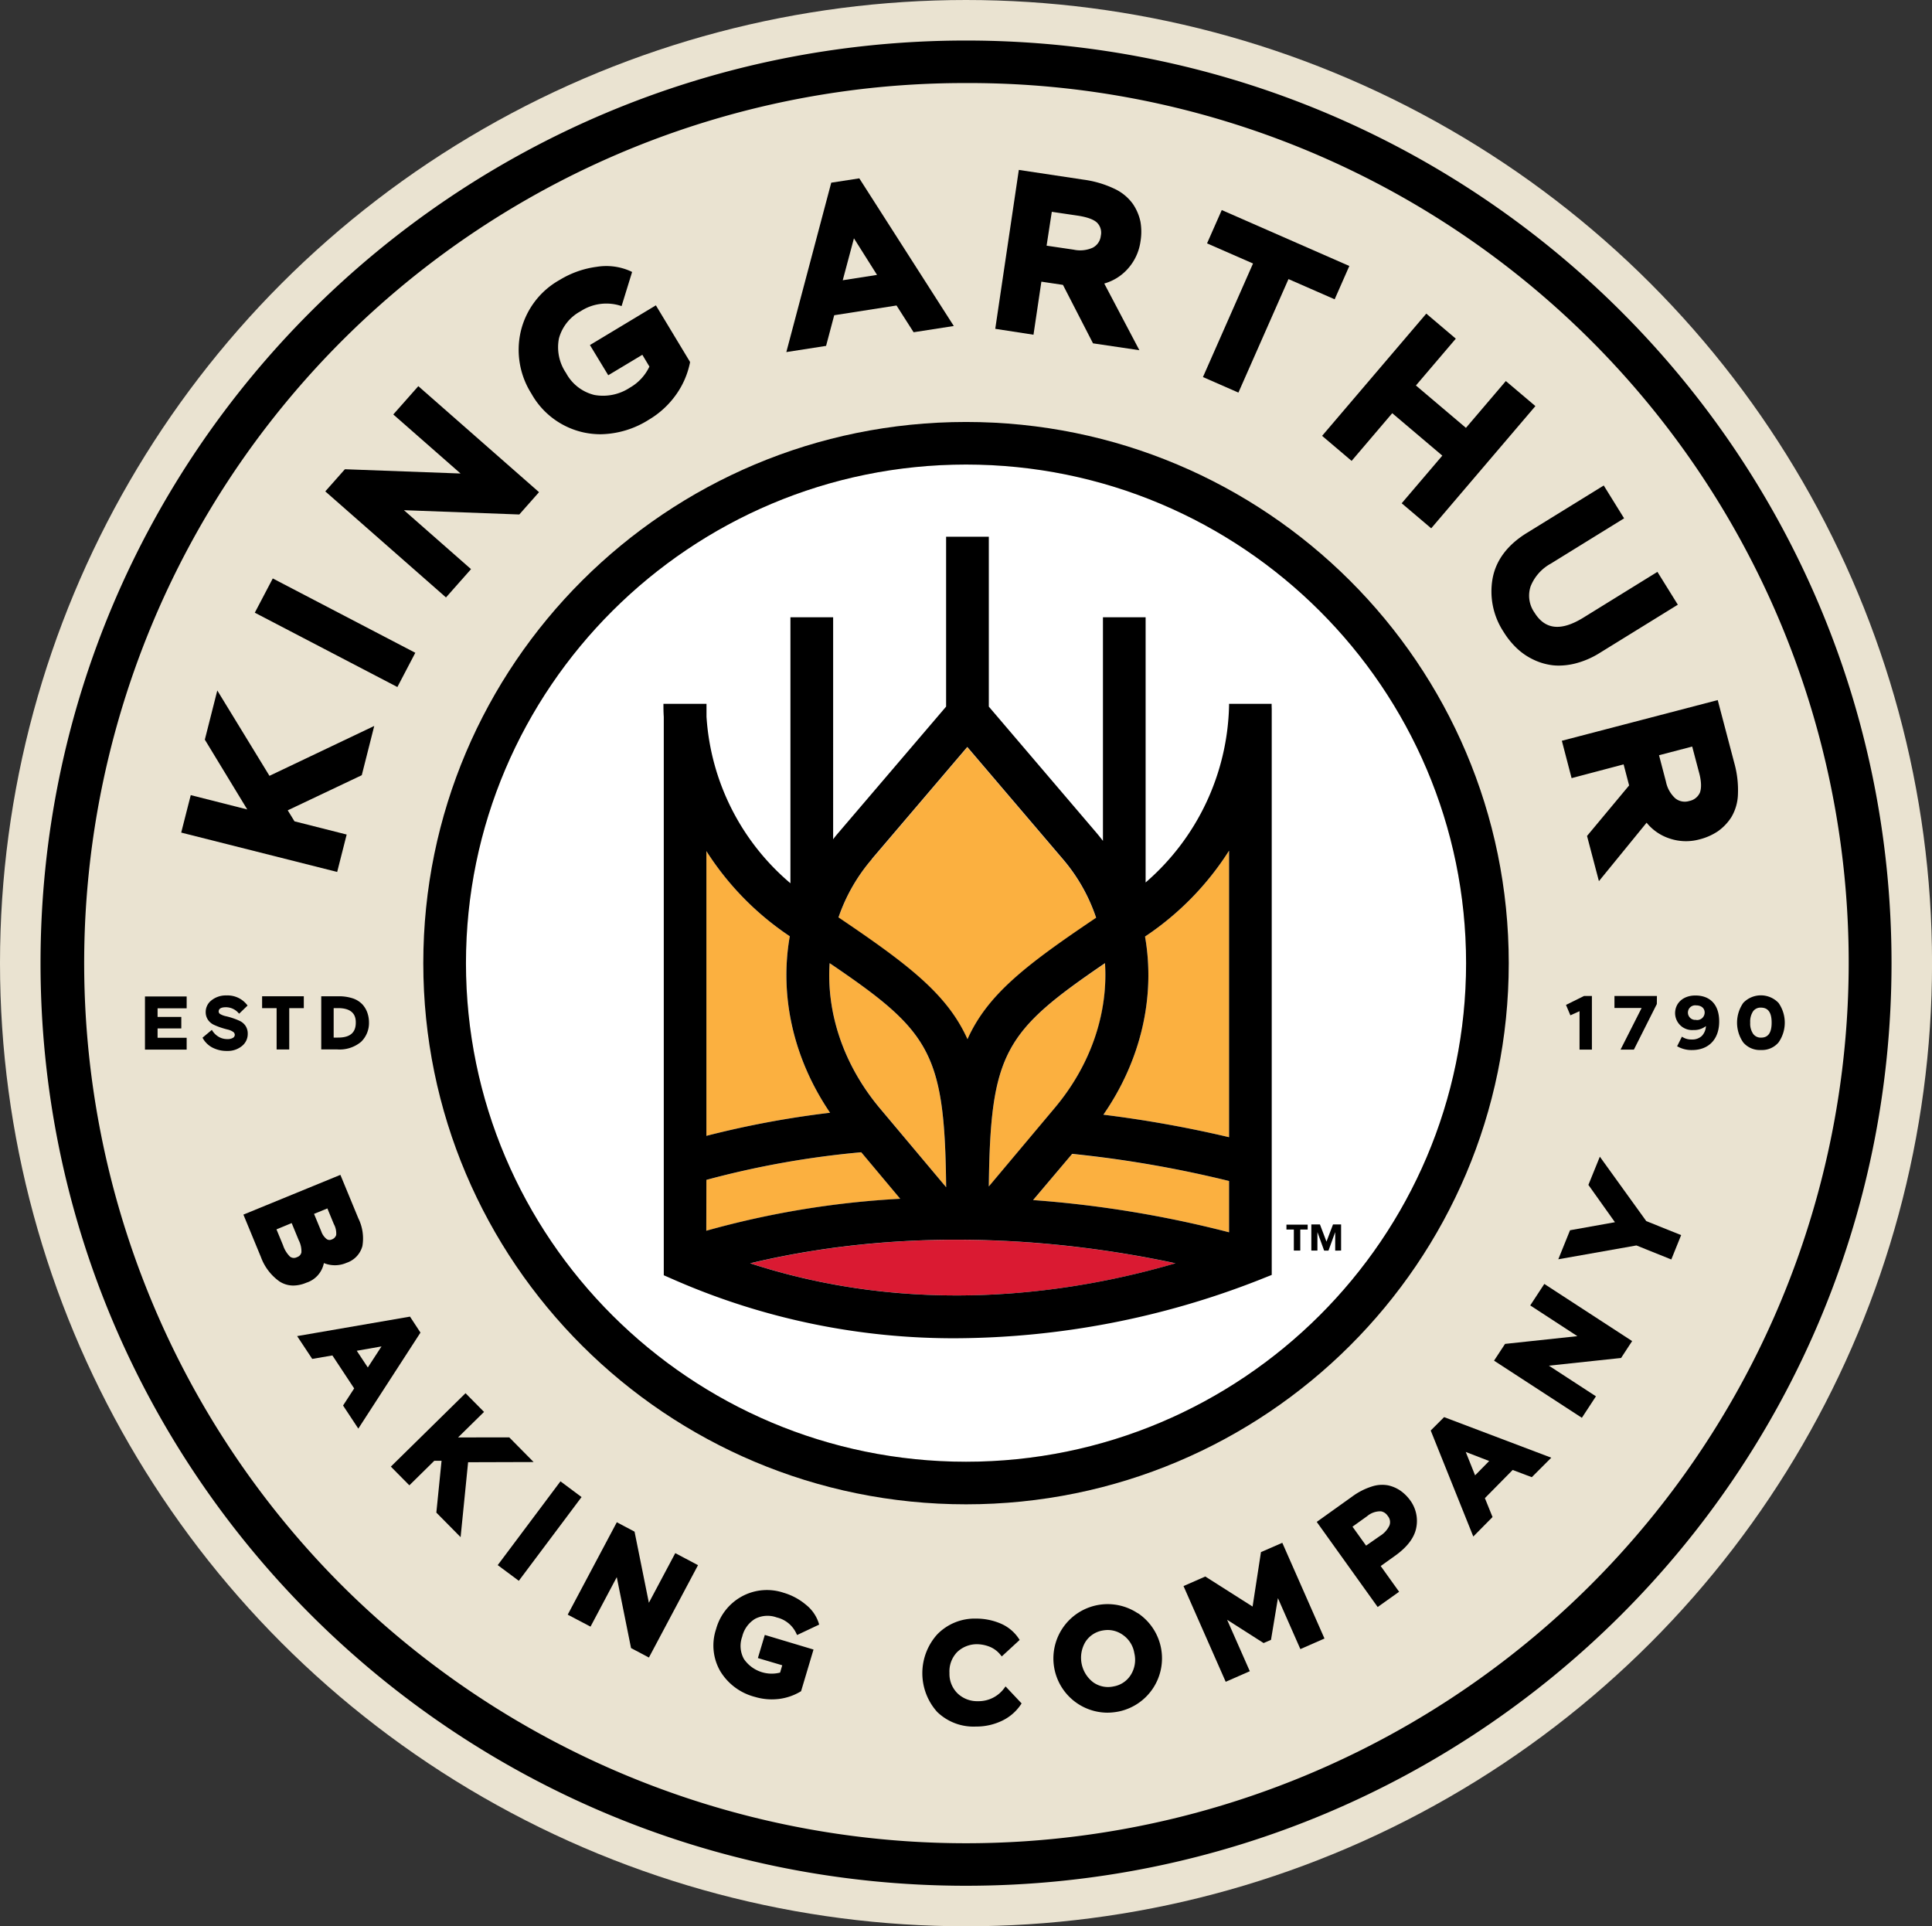
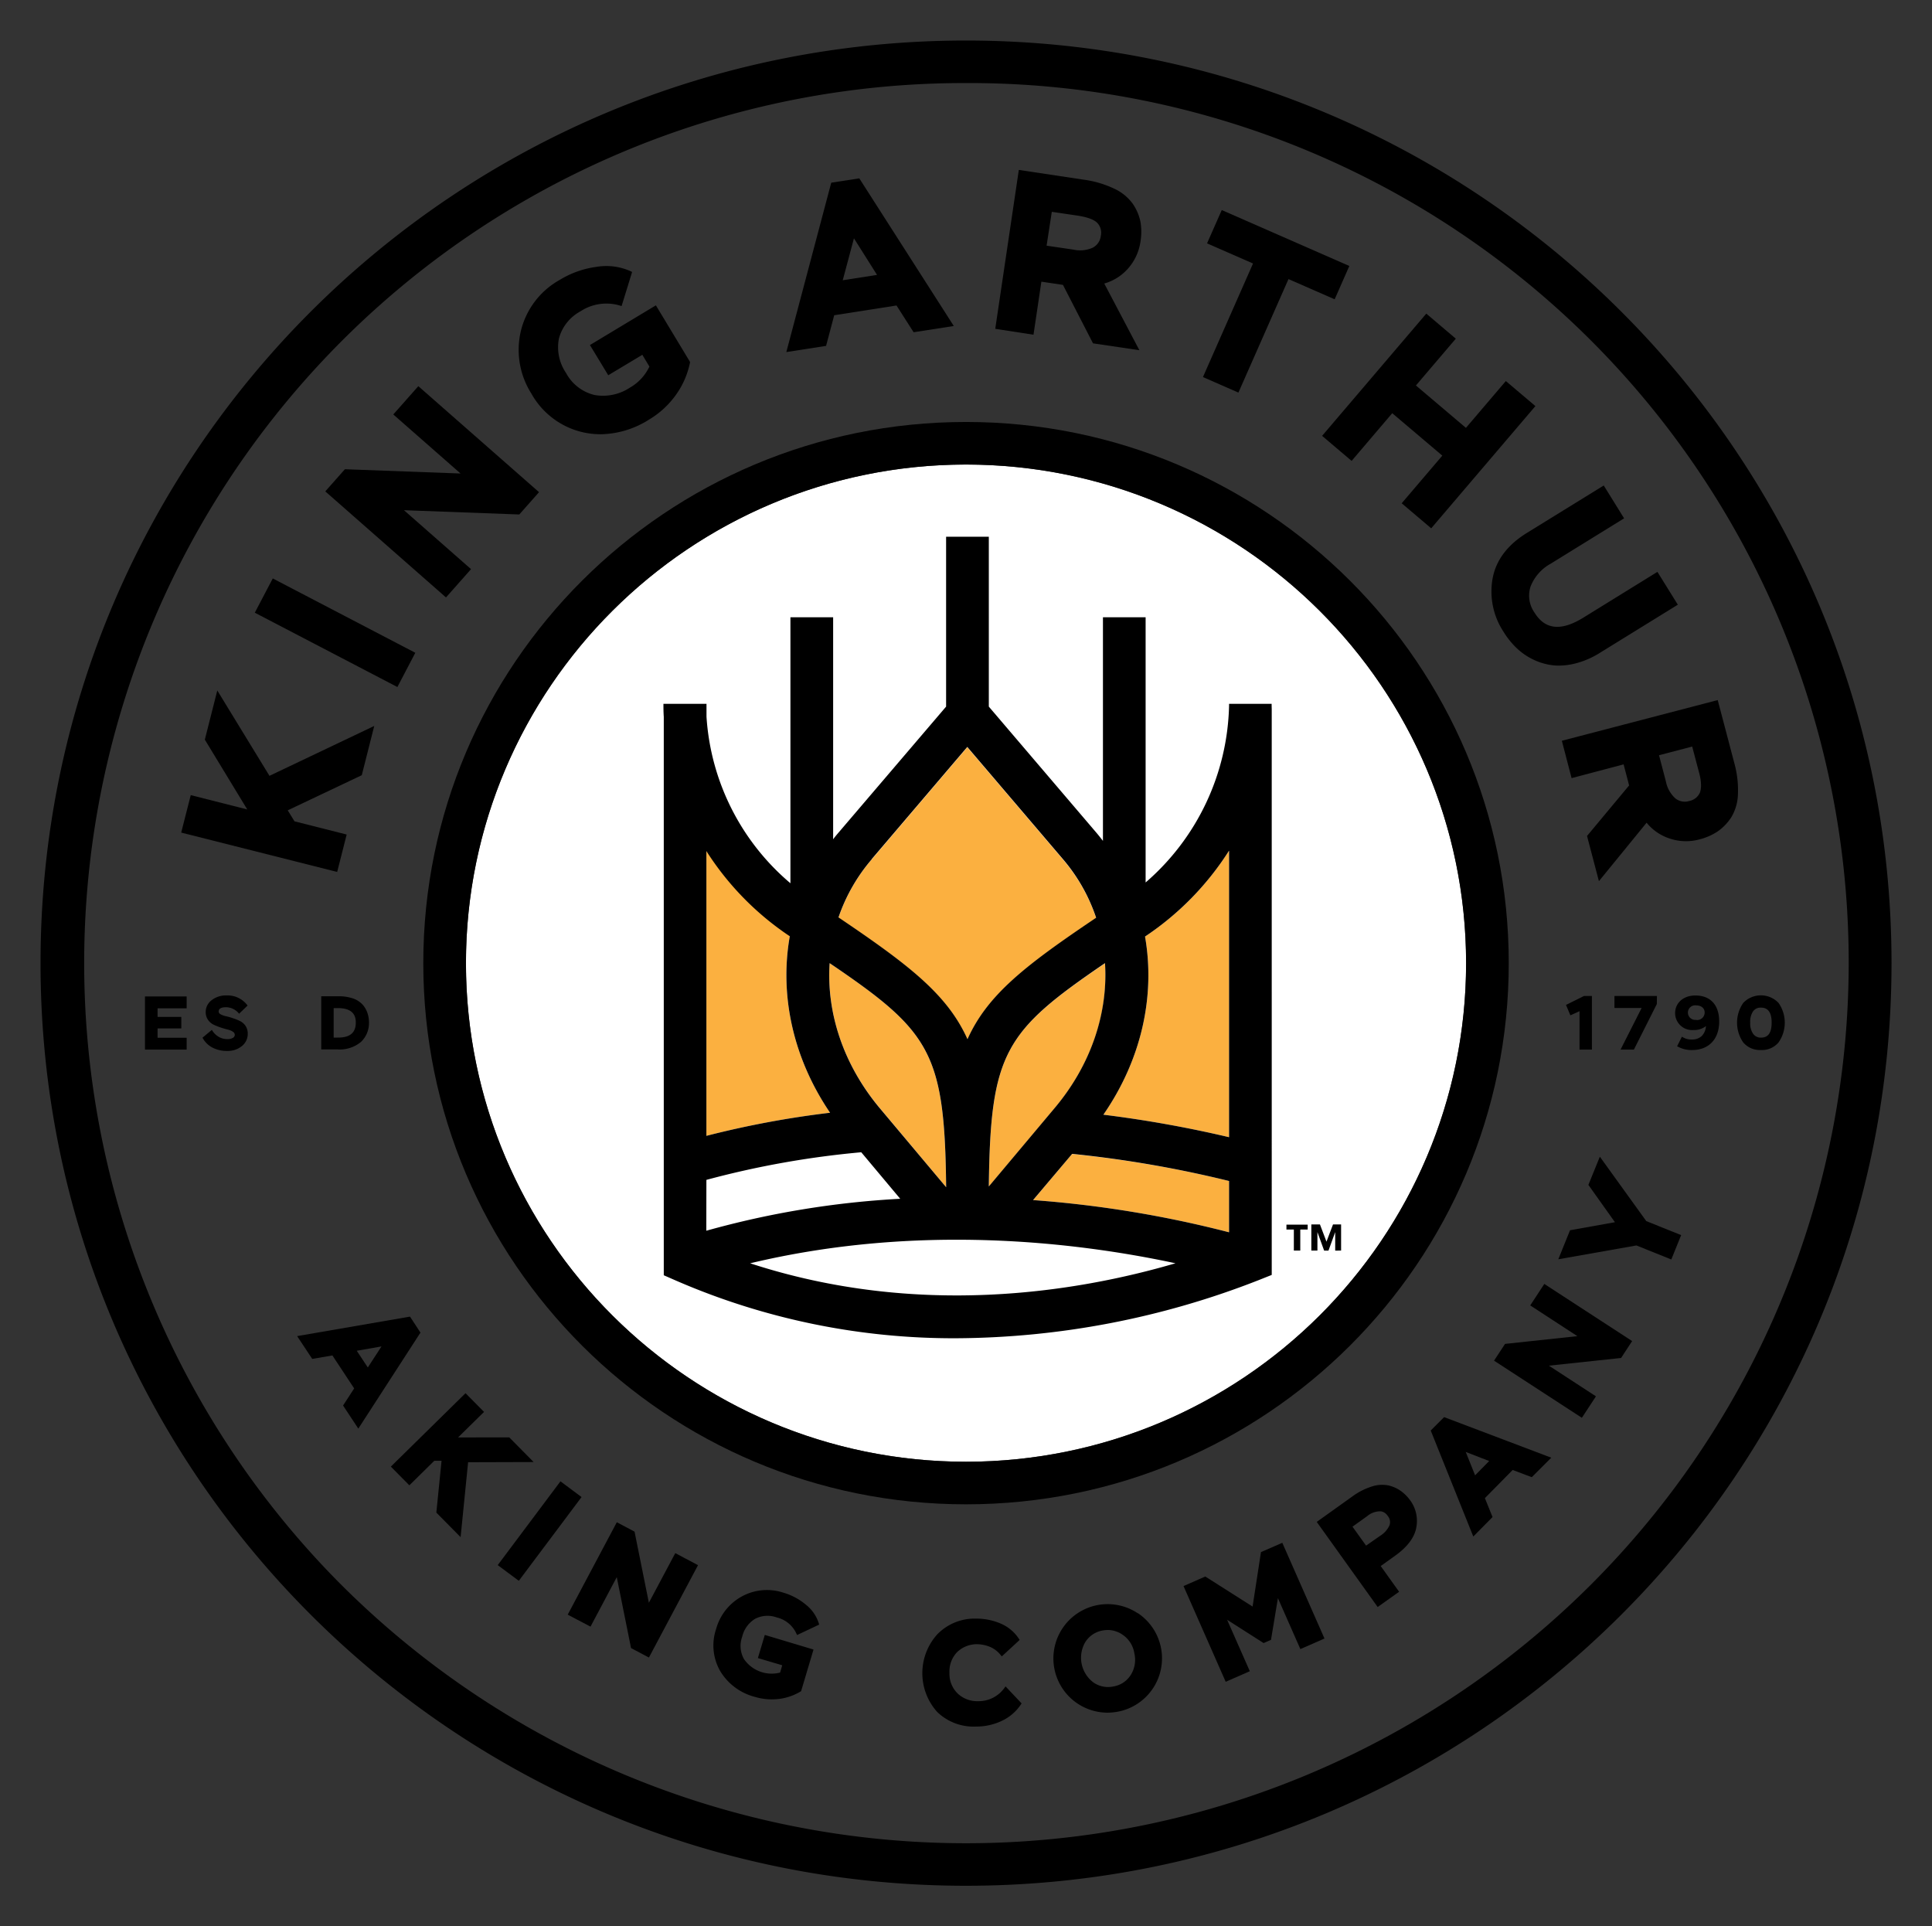
<svg xmlns="http://www.w3.org/2000/svg" id="Layer_1" data-name="Layer 1" viewBox="0 0 396.63 395.42">
  <rect x="0" y="0" width="396.63" height="395.42" fill="#333333" stroke="none" />
  <defs>
    <style>.cls-1{fill:#eae3d1;}.cls-2{fill:#fff;}.cls-3{fill:#fbb040;}.cls-4{fill:#da1a32;}</style>
  </defs>
-   <ellipse class="cls-1" cx="198.32" cy="197.71" rx="198.32" ry="197.71" />
  <ellipse class="cls-2" cx="198.32" cy="197.71" rx="102.66" ry="102.35" />
  <path class="cls-3" d="M264,245.73V186.91a59.56,59.56,0,0,1-17.25,17.63c2.14,12.2-.73,25.27-8.55,36.57A242.1,242.1,0,0,1,264,245.73Z" transform="translate(-11.68 -12.29)" />
  <path class="cls-3" d="M183.82,200.68c14.54,9.78,22.35,15.8,26.48,25,4.12-9.16,11.91-15.17,26.41-24.93a36.19,36.19,0,0,0-6.84-12.06l-19.61-23-19.6,23A36.36,36.36,0,0,0,183.82,200.68Z" transform="translate(-11.68 -12.29)" />
-   <path class="cls-3" d="M156.7,187v58.45a194.76,194.76,0,0,1,25.39-4.74c-7.63-11.22-10.4-24.15-8.27-36.23A59.37,59.37,0,0,1,156.7,187Z" transform="translate(-11.68 -12.29)" />
+   <path class="cls-3" d="M156.7,187v58.45a194.76,194.76,0,0,1,25.39-4.74c-7.63-11.22-10.4-24.15-8.27-36.23Z" transform="translate(-11.68 -12.29)" />
  <path class="cls-3" d="M223.79,258.64A226.78,226.78,0,0,1,264,265.25V254.72a234.62,234.62,0,0,0-32.23-5.54Z" transform="translate(-11.68 -12.29)" />
  <path class="cls-3" d="M214.68,255.88l13.55-16.14c7.5-8.93,11-19.56,10.3-29.7C218,224,215,228.27,214.68,255.88Z" transform="translate(-11.68 -12.29)" />
-   <path class="cls-3" d="M156.7,254.5v10.44a183.72,183.72,0,0,1,39.81-6.56l-8-9.55A186.09,186.09,0,0,0,156.7,254.5Z" transform="translate(-11.68 -12.29)" />
  <path class="cls-3" d="M192.29,239.74,205.92,256c-.29-27.72-3.28-32-23.92-46C181.33,220.15,184.78,230.8,192.29,239.74Z" transform="translate(-11.68 -12.29)" />
-   <path class="cls-4" d="M165.7,271.62c34.44,11.24,67,5.95,87.3,0C232.58,267.24,200.11,263.39,165.7,271.62Z" transform="translate(-11.68 -12.29)" />
  <path d="M210,20.61C105.08,20.61,20,105.4,20,210s85.05,189.39,190,189.39S400,314.6,400,210,314.92,20.61,210,20.61ZM338.13,337.74a181.57,181.57,0,0,1-256.26,0A180.66,180.66,0,0,1,210,29.34a180.54,180.54,0,0,1,128.13,308.4Z" transform="translate(-11.68 -12.29)" />
-   <path d="M78.17,271.57a6,6,0,0,0,4.67-.06,5,5,0,0,0,3.24-3.43,9.37,9.37,0,0,0-.84-5.71l-3.68-8.91-19.91,8.16,3.59,8.7a10.61,10.61,0,0,0,3.79,5,5.19,5.19,0,0,0,2.87.86,6.91,6.91,0,0,0,2.64-.57A5.3,5.3,0,0,0,78.17,271.57Zm-4.61-2.22a1.3,1.3,0,0,1-.91,1,1.32,1.32,0,0,1-1.44-.11,5.85,5.85,0,0,1-1.42-2.32l-1.35-3.27,3.12-1.29,1.44,3.5A5,5,0,0,1,73.56,269.35Zm5.33-9,1.33,3.22a4,4,0,0,1,.48,2.23,1.42,1.42,0,0,1-.94.93,1,1,0,0,1-1.07-.13,3.43,3.43,0,0,1-1.06-1.55l-1.48-3.58Z" transform="translate(-11.68 -12.29)" />
  <path d="M95.85,282.56l-23.17,4,3.1,4.68,4.14-.71,4.47,6.77-2.28,3.51,3.13,4.74L98,285.84ZM90,288.68,87.19,293l-2.27-3.43Z" transform="translate(-11.68 -12.29)" />
  <polygon points="104.55 295.06 94.04 295.07 99.37 289.83 95.57 285.99 80.24 301.06 84.04 304.9 89.16 299.86 90.65 299.86 89.58 310.5 94.56 315.54 96.1 300.16 109.55 300.12 104.55 295.06" />
  <polygon points="115.06 304.08 102.18 321.28 106.51 324.5 119.39 307.31 115.06 304.08" />
  <polygon points="133.21 329.01 130.27 314.41 126.63 312.48 116.55 331.45 121.23 333.91 126.62 323.75 129.55 338.31 133.22 340.25 143.3 321.29 138.63 318.82 133.21 329.01" />
  <path d="M166.69,344.6a5.53,5.53,0,0,1,4.45-.29,5.92,5.92,0,0,1,4,3.24l.18.37,4.53-2.14-.1-.34a7.9,7.9,0,0,0-2.62-3.74,12.64,12.64,0,0,0-4.62-2.47,10.75,10.75,0,0,0-8.59.8,10.91,10.91,0,0,0-5.23,6.67,10.55,10.55,0,0,0,.85,8.63,11.73,11.73,0,0,0,7.12,5.29,12.13,12.13,0,0,0,3.46.51,13.67,13.67,0,0,0,1.42-.08,11.36,11.36,0,0,0,4.47-1.52l.13-.08,2.55-8.55-10-3-1.42,4.75,5,1.48-.44,1.5a6.91,6.91,0,0,1-7.42-2.78,5.53,5.53,0,0,1-.36-4.59A5.86,5.86,0,0,1,166.69,344.6Z" transform="translate(-11.68 -12.29)" />
  <path d="M217.81,358.88a6.51,6.51,0,0,1-5.38,2.62,5.79,5.79,0,0,1-4.17-1.6,5.61,5.61,0,0,1-1.66-4.21,5.7,5.7,0,0,1,1.59-4.28,5.84,5.84,0,0,1,4.24-1.6,7.27,7.27,0,0,1,2.53.56,5.48,5.48,0,0,1,2.1,1.6l.28.34,3.67-3.38-.19-.29a8.4,8.4,0,0,0-3.54-3,12.72,12.72,0,0,0-5.2-1.09,10.72,10.72,0,0,0-8,3.25,11.9,11.9,0,0,0,0,15.91,10.73,10.73,0,0,0,7.93,3h.08a12.17,12.17,0,0,0,5.28-1.18,9.62,9.62,0,0,0,3.86-3.3l.18-.27-3.29-3.49Z" transform="translate(-11.68 -12.29)" />
  <path d="M245.24,343.44A11.14,11.14,0,1,0,239,363.86a12.38,12.38,0,0,0,2.4-.25,11.15,11.15,0,0,0,3.89-20.17Zm-1.43,12.69a5.19,5.19,0,0,1-3.51,2.34,5.25,5.25,0,0,1-4.14-.81h0a6.34,6.34,0,0,1-1.68-8.28A5.24,5.24,0,0,1,238,347a6,6,0,0,1,1.1-.11,5.32,5.32,0,0,1,3,.94,5.64,5.64,0,0,1,2.45,3.81A5.82,5.82,0,0,1,243.81,356.13Z" transform="translate(-11.68 -12.29)" />
  <polygon points="258.87 318.61 257.15 329.79 247.44 323.62 242.97 325.58 251.63 345.23 256.58 343.06 251.92 332.5 259.41 337.28 260.93 336.62 262.35 328.06 266.96 338.52 271.91 336.35 263.25 316.7 258.87 318.61" />
  <path d="M299.24,318.33a7.29,7.29,0,0,0-2.53-1.12,6.72,6.72,0,0,0-3.42.23,13.71,13.71,0,0,0-4,2.05L282,324.7l12.51,17.47,4.4-3.13-3.78-5.28,2.91-2.08c2.54-1.8,4-3.74,4.39-5.78a7.13,7.13,0,0,0-1.24-5.62A8.68,8.68,0,0,0,299.24,318.33Zm-2.31,7.09a5,5,0,0,1-1.93,2.15l-2.87,2-2.79-3.89,3-2.15a4.15,4.15,0,0,1,2.87-1,2.1,2.1,0,0,1,1.37.95A1.94,1.94,0,0,1,296.93,325.42Z" transform="translate(-11.68 -12.29)" />
  <path d="M305.4,305.94l8.74,21.76,3.95-4-1.57-3.88,5.7-5.78,3.93,1.48,4-4-22-8.33Zm12,6.26-2.89,2.94-1.92-4.8Z" transform="translate(-11.68 -12.29)" />
  <polygon points="314.15 267.97 323.83 274.28 308.98 275.87 306.72 279.31 324.75 291.04 327.64 286.63 317.98 280.34 332.6 278.78 332.8 278.76 335.07 275.29 317.04 263.56 314.15 267.97" />
  <polygon points="328.44 237.44 326.09 243.23 331.54 250.89 322.32 252.54 319.91 258.5 335.95 255.66 343.11 258.54 345.13 253.54 337.97 250.66 328.44 237.44" />
  <polygon points="71.17 171.31 60.46 168.6 59.07 166.34 74.27 159.13 76.83 149.02 55.32 159.26 44.61 141.74 42.05 151.83 50.76 166.16 39.16 163.22 37.2 170.91 69.22 178.99 71.17 171.31" />
  <polygon points="85.26 134 56 118.74 52.31 125.77 81.58 141.03 85.26 134" />
  <polygon points="96.7 116.83 82.93 104.73 106.61 105.61 110.66 101.03 85.88 79.27 80.74 85.08 94.55 97.2 71 96.33 70.8 96.33 66.78 100.87 91.56 122.64 96.7 116.83" />
  <path d="M131.5,101.06a16.77,16.77,0,0,0,3.52.37,19,19,0,0,0,9.89-3,18.2,18.2,0,0,0,5.53-5.08,17.18,17.18,0,0,0,2.89-6.63l0-.15-7-11.6-13.54,8.15,3.76,6.2,7-4.2L145,87.54a9.79,9.79,0,0,1-4,4.32,10,10,0,0,1-7.28,1.51,9,9,0,0,1-5.83-4.51,9.38,9.38,0,0,1-1.46-7.11,9,9,0,0,1,4.43-5.56A9.67,9.67,0,0,1,138.9,75l.39.12,2.16-7-.32-.16a12.19,12.19,0,0,0-6.94-.9,19.38,19.38,0,0,0-7.59,2.68,16.42,16.42,0,0,0-8,10.54,16.76,16.76,0,0,0,2.18,12.82A16.25,16.25,0,0,0,131.5,101.06Z" transform="translate(-11.68 -12.29)" />
  <path d="M182.94,77l12.79-2,3.51,5.49,8.25-1.28-19.4-30.31-5.76.89-9.22,34.77,8.16-1.27Zm1.75-7.18,2.3-8.61,4.74,7.51Z" transform="translate(-11.68 -12.29)" />
  <path d="M225.47,70.11l4.43.66,6.17,12,9.52,1.41-7.21-13.69a10.16,10.16,0,0,0,4.81-3,10.56,10.56,0,0,0,2.62-5.59,12.14,12.14,0,0,0,0-4.09,10.17,10.17,0,0,0-1.58-3.69A9.73,9.73,0,0,0,240.38,51a21.2,21.2,0,0,0-6.25-1.83l-13.29-2L216,79.79,223.85,81Zm2.14-14.34,5.28.78c2,.3,3.39.81,4.06,1.5a2.92,2.92,0,0,1,.72,2.65A3.1,3.1,0,0,1,236,63.14a6.29,6.29,0,0,1-3.9.4l-5.56-.82Z" transform="translate(-11.68 -12.29)" />
  <polygon points="254.24 80.59 264.52 57.29 274 61.44 277.01 54.6 250.82 43.12 247.8 49.96 257.24 54.09 246.96 77.4 254.24 80.59" />
  <polygon points="277.48 94.61 285.82 84.82 296.1 93.53 287.76 103.31 293.82 108.45 315.21 83.36 309.14 78.22 300.95 87.83 290.68 79.13 298.87 69.52 292.81 64.38 271.42 89.47 277.48 94.61" />
  <path d="M318.11,131a15.07,15.07,0,0,0,2.25,11,16.83,16.83,0,0,0,2.61,3.26,13.13,13.13,0,0,0,3.4,2.38,12.62,12.62,0,0,0,4.05,1.21,10.75,10.75,0,0,0,1.28.07,14.07,14.07,0,0,0,3.36-.43,17.58,17.58,0,0,0,5.07-2.19l16-9.88-4.19-6.74-15.21,9.4c-4.56,2.81-7.83,2.48-10-1a6.05,6.05,0,0,1-.82-5.43,9.21,9.21,0,0,1,4.14-4.66l15.05-9.3-4.18-6.74-15.77,9.73C321.18,124.12,318.81,127.27,318.11,131Z" transform="translate(-11.68 -12.29)" />
  <path d="M367.72,168.91,364.32,156l-32,8.35,2,7.67L345,169.2l1.13,4.32-8.64,10.37,2.44,9.28,9.79-12a10.09,10.09,0,0,0,4.65,3.22,10.53,10.53,0,0,0,6.19.21,12.11,12.11,0,0,0,3.75-1.64,10.32,10.32,0,0,0,2.79-2.9,9.71,9.71,0,0,0,1.37-4.72A20.62,20.62,0,0,0,367.72,168.91ZM360.66,175a3,3,0,0,1-2.17,1.71,3.1,3.1,0,0,1-2.89-.55,6.32,6.32,0,0,1-1.91-3.42l-1.42-5.42,6.81-1.78,1.36,5.15C361,172.65,361,174.09,360.66,175Z" transform="translate(-11.68 -12.29)" />
  <polygon points="29.76 215.46 38.32 215.46 38.32 213.03 32.35 213.03 32.35 211.11 37.22 211.11 37.22 208.75 32.35 208.75 32.35 206.98 38.32 206.98 38.32 204.55 29.76 204.55 29.76 215.46" />
  <path d="M62.09,222.88a2.94,2.94,0,0,0-1.15-1,12.16,12.16,0,0,0-1.45-.58,12.71,12.71,0,0,0-1.45-.41,3.87,3.87,0,0,1-1.08-.4.64.64,0,0,1-.39-.54c0-.61.5-.9,1.51-.9a3.47,3.47,0,0,1,2.61,1.24l.08.09,1.74-1.68-.06-.07a5.07,5.07,0,0,0-4.28-2,4.69,4.69,0,0,0-3.07,1A3,3,0,0,0,53.91,220a2.78,2.78,0,0,0,.46,1.62,3,3,0,0,0,1.14,1,13.43,13.43,0,0,0,1.46.59c.51.17,1,.31,1.45.42a3.22,3.22,0,0,1,1.06.44.76.76,0,0,1,.4.64.73.73,0,0,1-.37.62,2.16,2.16,0,0,1-1.19.26,3.43,3.43,0,0,1-1.75-.47,3.88,3.88,0,0,1-1.33-1.31l-.07-.11-1.89,1.58,0,.07a4.85,4.85,0,0,0,1.91,1.93,6.3,6.3,0,0,0,3.15.74,4.53,4.53,0,0,0,3-1,3.15,3.15,0,0,0,1.2-2.51A2.87,2.87,0,0,0,62.09,222.88Z" transform="translate(-11.68 -12.29)" />
-   <polygon points="59.38 215.43 59.38 206.95 62.37 206.95 62.37 204.51 53.81 204.51 53.81 206.95 56.79 206.95 56.79 215.43 59.38 215.43" />
  <path d="M84.07,217.22a9.16,9.16,0,0,0-2.93-.42H77.63v10.91h3.28a6.87,6.87,0,0,0,4.89-1.55,5.36,5.36,0,0,0,1.63-4,6.06,6.06,0,0,0-.34-2,5,5,0,0,0-1-1.68A4.82,4.82,0,0,0,84.07,217.22Zm-3,8.06h-.89v-6.05h.89c2.45,0,3.65,1,3.65,2.89C84.76,224.25,83.56,225.28,81.11,225.28Z" transform="translate(-11.68 -12.29)" />
  <polygon points="326.81 215.46 326.81 204.45 325.19 204.45 321.58 206.24 321.49 206.28 322.39 208.42 324.27 207.57 324.27 215.46 326.81 215.46" />
  <polygon points="335.43 215.46 340.14 206.1 340.16 204.45 331.44 204.45 331.44 206.91 337.02 206.91 332.69 215.46 335.43 215.46" />
  <path d="M376.8,218.16a5,5,0,0,0-7.24,0,7.12,7.12,0,0,0,0,8.12,4.48,4.48,0,0,0,3.65,1.55,4.43,4.43,0,0,0,3.6-1.56,7.07,7.07,0,0,0,0-8.1Zm-3.59,7.13a1.92,1.92,0,0,1-1.62-.78,3.73,3.73,0,0,1-.6-2.3,3.84,3.84,0,0,1,.58-2.31,1.89,1.89,0,0,1,1.61-.77c1.49,0,2.21,1,2.21,3.08S374.68,225.29,373.21,225.29Z" transform="translate(-11.68 -12.29)" />
  <path d="M359.73,216.64c-2.45,0-4.16,1.5-4.16,3.66a3.5,3.5,0,0,0,3.79,3.43,3.9,3.9,0,0,0,2.54-.81,3.14,3.14,0,0,1-.82,2,2.81,2.81,0,0,1-2.07.75,3.39,3.39,0,0,1-1.94-.51l-.1-.07-1,2,.08,0a5.83,5.83,0,0,0,3,.75c3.43,0,5.57-2.24,5.57-5.85C364.63,218.61,362.84,216.64,359.73,216.64Zm.18,5a1.51,1.51,0,0,1-1.71-1.49,1.49,1.49,0,0,1,1.68-1.48c1.07,0,1.76.58,1.76,1.48A1.55,1.55,0,0,1,359.91,221.67Z" transform="translate(-11.68 -12.29)" />
  <path d="M272.74,156.77H264v.42a49.42,49.42,0,0,1-17.13,36.25V139h-8.76V184.9c-.5-.64-1-1.28-1.54-1.9l-21.89-25.66V122.47h-8.77v34.87L184,183c-.44.52-.87,1-1.28,1.58V139h-8.77V193.6a48.83,48.83,0,0,1-17.23-34.2v-2.63h-8.84c0,.75,0,1.64.07,2.66V274.07l2.63,1.15A142.89,142.89,0,0,0,208,287a172.26,172.26,0,0,0,62-11.9l2.76-1.1V157.78C272.74,157.42,272.74,157.08,272.74,156.77ZM264,186.91v58.82a242.1,242.1,0,0,0-25.8-4.62c7.82-11.3,10.69-24.37,8.55-36.57A59.56,59.56,0,0,0,264,186.91ZM238.53,210c.65,10.14-2.8,20.77-10.3,29.7l-13.55,16.14C215,228.27,218,224,238.53,210Zm-47.87-21.38,19.6-23,19.61,23a36.19,36.19,0,0,1,6.84,12.06c-14.5,9.76-22.29,15.77-26.41,24.93-4.13-9.17-11.94-15.19-26.48-25A36.36,36.36,0,0,1,190.66,188.66ZM182,210c20.64,14,23.63,18.26,23.92,46l-13.63-16.23C184.78,230.8,181.33,220.15,182,210Zm-25.3-23a59.37,59.37,0,0,0,17.12,17.48c-2.13,12.08.64,25,8.27,36.23a194.76,194.76,0,0,0-25.39,4.74Zm0,67.49a186.09,186.09,0,0,1,31.79-5.67l8,9.55a183.72,183.72,0,0,0-39.81,6.56Zm9,17.12c34.41-8.23,66.88-4.38,87.3,0C232.67,277.57,200.14,282.86,165.7,271.62Zm58.09-13,8-9.46A234.62,234.62,0,0,1,264,254.72v10.53A226.78,226.78,0,0,0,223.79,258.64Z" transform="translate(-11.68 -12.29)" />
  <path d="M98.58,210c0,61.35,49.88,111.09,111.42,111.09S321.42,271.35,321.42,210,271.54,98.91,210,98.91,98.58,148.65,98.58,210ZM210,107.65c56.61,0,102.66,45.91,102.66,102.35S266.61,312.35,210,312.35,107.34,266.44,107.34,210,153.39,107.65,210,107.65Z" transform="translate(-11.68 -12.29)" />
  <path d="M278.62,264.69V269H277.3v-4.32h-1.52v-1h4.36v1Zm7.17,4.32v-3.8h0l-1.38,3.8h-.89l-1.38-3.8h0V269h-1.25v-5.36h1.77l1.34,3.53,1.34-3.53H287V269Z" transform="translate(-11.68 -12.29)" />
</svg>